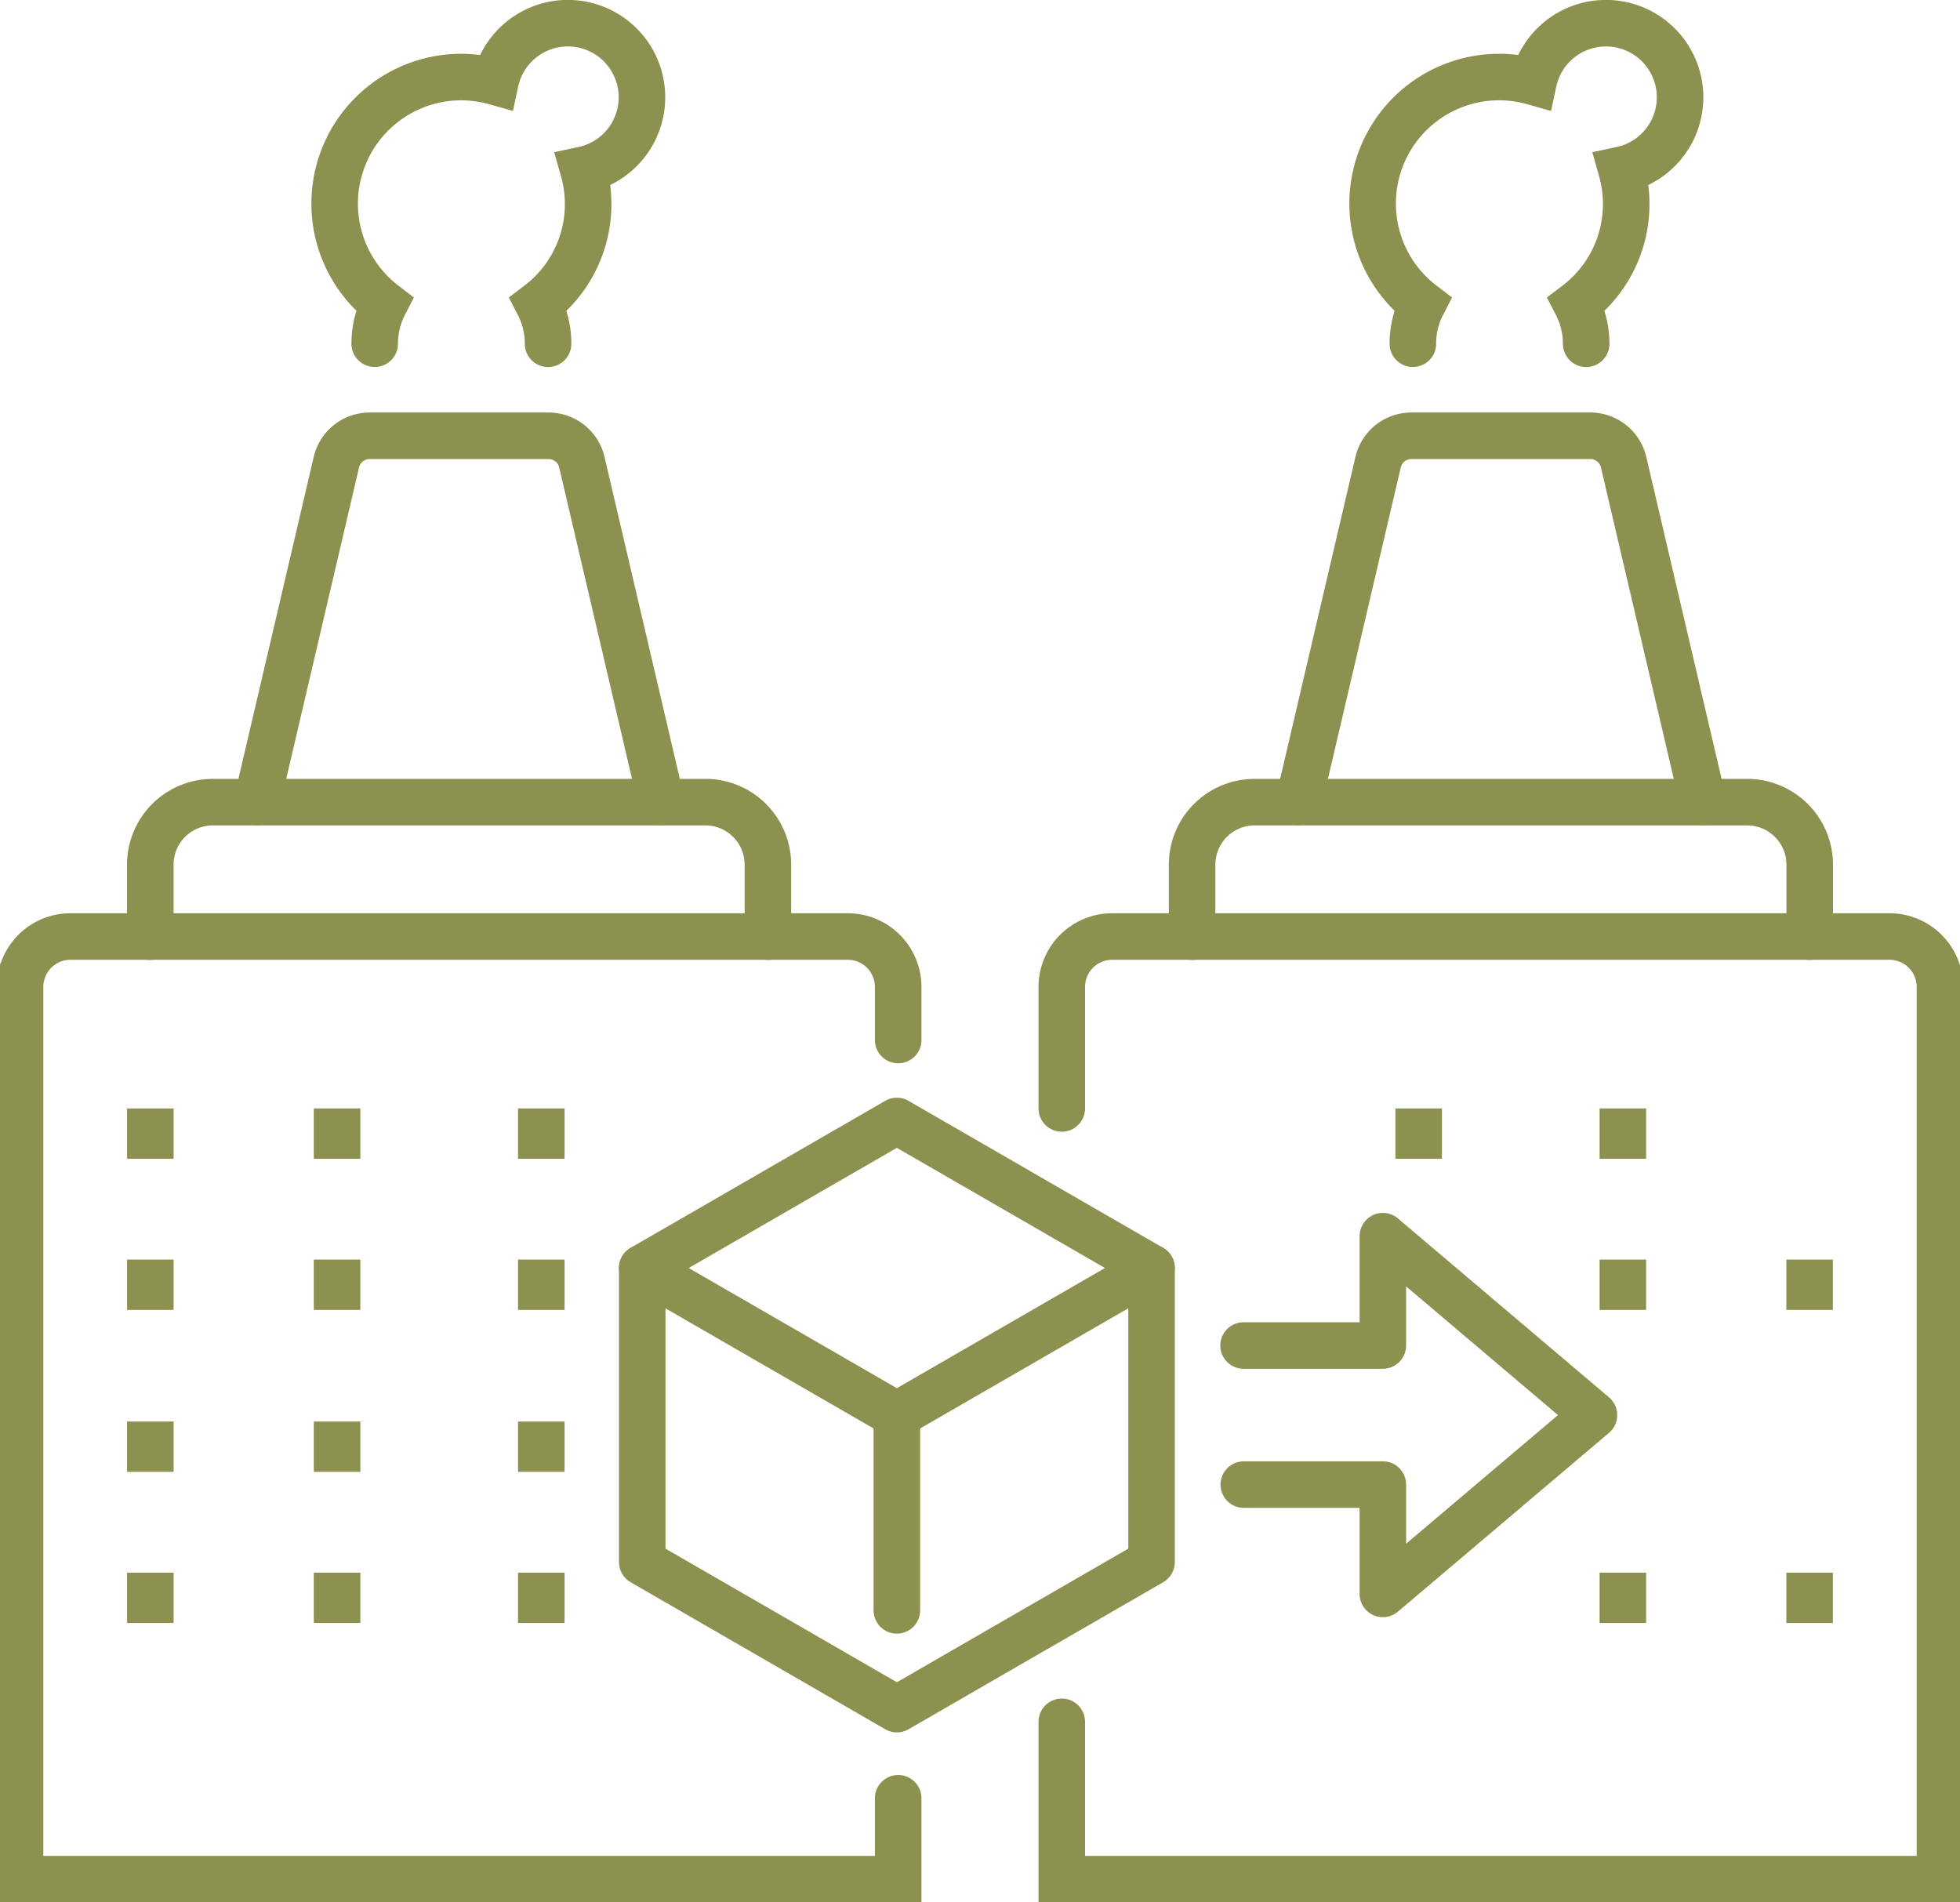
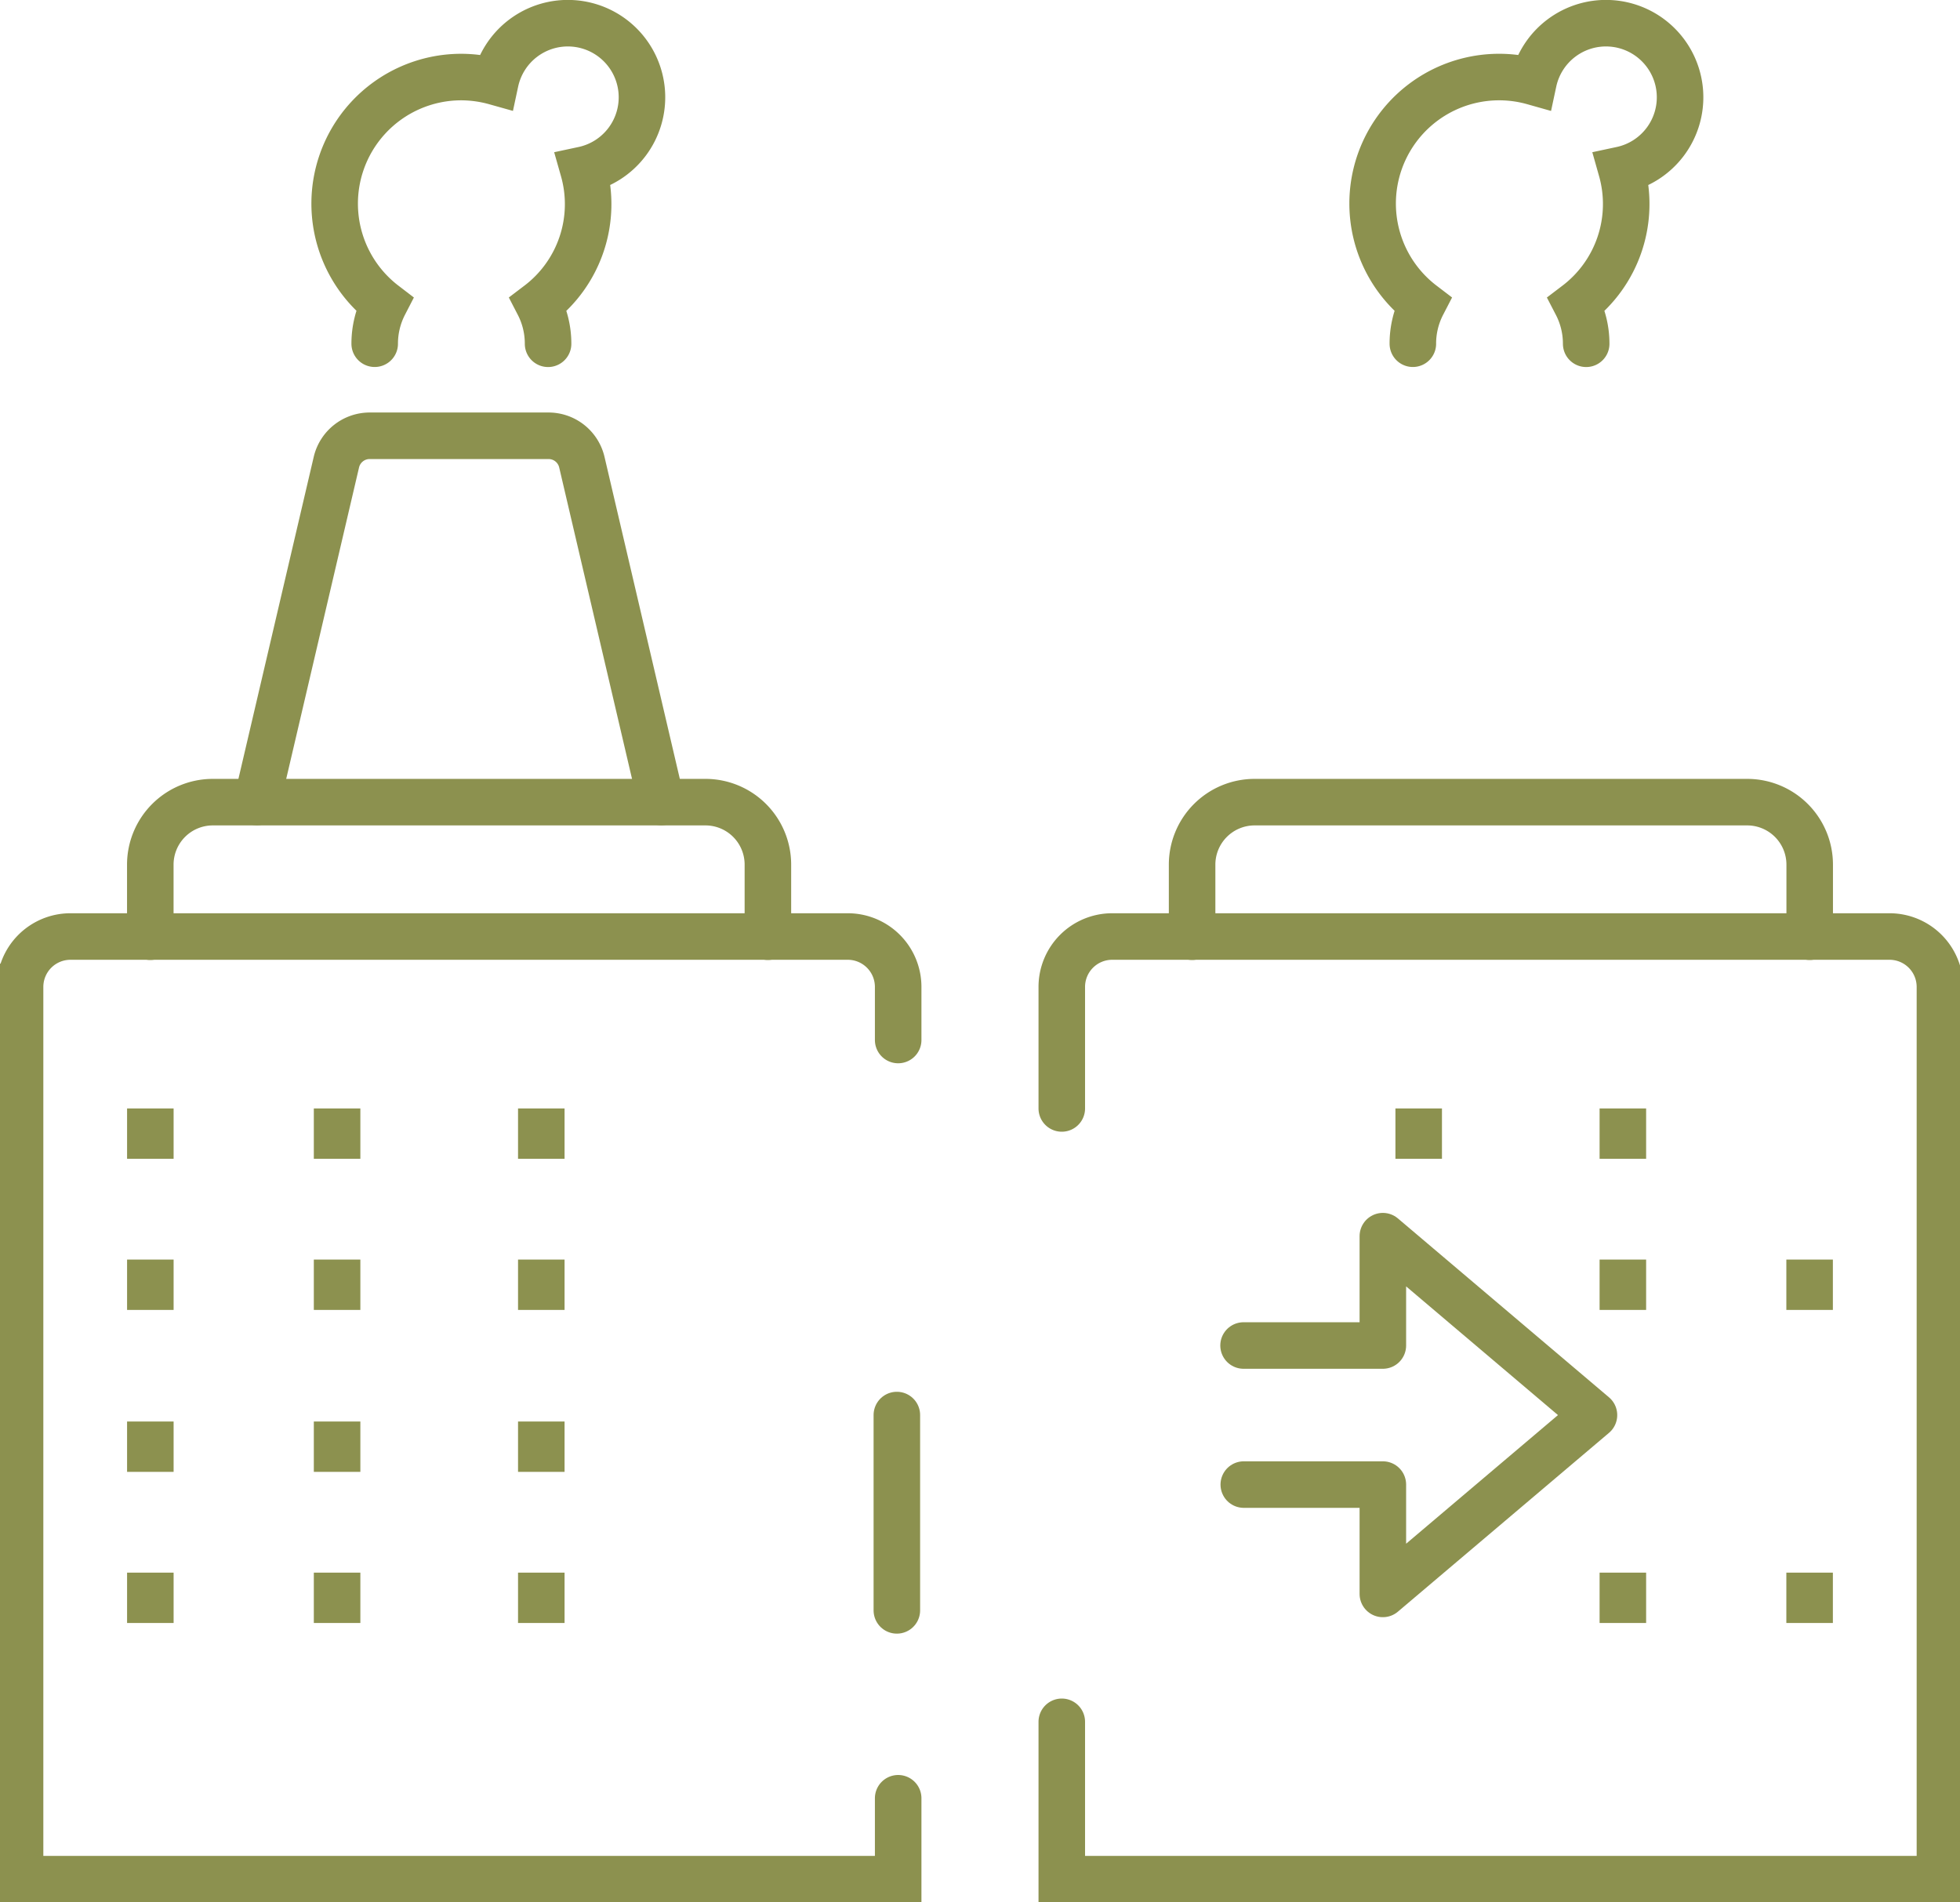
<svg xmlns="http://www.w3.org/2000/svg" preserveAspectRatio="xMidYMid slice" width="34px" height="33px" viewBox="0 0 44.709 43.253">
  <g id="Gruppe_11234" data-name="Gruppe 11234" transform="translate(-1074.486 -1809.403)">
    <g id="Gruppe_11227" data-name="Gruppe 11227">
      <line id="Linie_4585" data-name="Linie 4585" y1="1.145" transform="translate(1111.457 1838.041)" fill="none" stroke="#8c914f" stroke-miterlimit="10" stroke-width="1.058" />
      <line id="Linie_4586" data-name="Linie 4586" y1="1.145" transform="translate(1115.703 1838.041)" fill="none" stroke="#8c914f" stroke-miterlimit="10" stroke-width="1.058" />
      <line id="Linie_4587" data-name="Linie 4587" y1="1.145" transform="translate(1111.457 1834.605)" fill="none" stroke="#8c914f" stroke-miterlimit="10" stroke-width="1.058" />
      <line id="Linie_4588" data-name="Linie 4588" y1="1.145" transform="translate(1106.815 1834.605)" fill="none" stroke="#8c914f" stroke-miterlimit="10" stroke-width="1.058" />
    </g>
    <g id="Gruppe_11228" data-name="Gruppe 11228">
      <line id="Linie_4589" data-name="Linie 4589" y1="1.145" transform="translate(1111.457 1845.159)" fill="none" stroke="#8c914f" stroke-miterlimit="10" stroke-width="1.058" />
      <line id="Linie_4590" data-name="Linie 4590" y1="1.145" transform="translate(1115.703 1845.159)" fill="none" stroke="#8c914f" stroke-miterlimit="10" stroke-width="1.058" />
    </g>
    <path id="Pfad_10698" data-name="Pfad 10698" d="M1106.682,1817.218a1.95,1.95,0,0,1,.218-.9,2.876,2.876,0,0,1,2.525-5.055,1.685,1.685,0,1,1,2,2,2.861,2.861,0,0,1-1.021,3.056,1.951,1.951,0,0,1,.219.9" fill="none" stroke="#8c914f" stroke-linecap="round" stroke-miterlimit="10" stroke-width="1.058" />
-     <path id="Pfad_10699" data-name="Pfad 10699" d="M1113.281,1827.637l-1.807-7.726a.777.777,0,0,0-.757-.6h-4.068a.777.777,0,0,0-.757.6l-1.807,7.726" fill="none" stroke="#8c914f" stroke-linecap="round" stroke-miterlimit="10" stroke-width="1.058" />
    <path id="Pfad_10700" data-name="Pfad 10700" d="M1098.7,1848.551v3.577h19.966v-20.286a1.146,1.146,0,0,0-1.147-1.146h-17.672a1.146,1.146,0,0,0-1.147,1.146v2.763" fill="none" stroke="#8c914f" stroke-linecap="round" stroke-miterlimit="10" stroke-width="1.058" />
    <path id="Pfad_10701" data-name="Pfad 10701" d="M1101.663,1830.7v-1.639a1.421,1.421,0,0,1,1.421-1.42h11.2a1.421,1.421,0,0,1,1.421,1.42v1.639" fill="none" stroke="#8c914f" stroke-linecap="round" stroke-miterlimit="10" stroke-width="1.058" />
    <g id="Gruppe_11229" data-name="Gruppe 11229">
      <line id="Linie_4591" data-name="Linie 4591" y1="1.145" transform="translate(1082.223 1838.041)" fill="none" stroke="#8c914f" stroke-miterlimit="10" stroke-width="1.058" />
      <line id="Linie_4592" data-name="Linie 4592" y1="1.145" transform="translate(1077.977 1838.041)" fill="none" stroke="#8c914f" stroke-miterlimit="10" stroke-width="1.058" />
      <line id="Linie_4593" data-name="Linie 4593" y1="1.145" transform="translate(1082.223 1834.605)" fill="none" stroke="#8c914f" stroke-miterlimit="10" stroke-width="1.058" />
      <line id="Linie_4594" data-name="Linie 4594" y1="1.145" transform="translate(1086.866 1838.041)" fill="none" stroke="#8c914f" stroke-miterlimit="10" stroke-width="1.058" />
      <line id="Linie_4595" data-name="Linie 4595" y1="1.145" transform="translate(1086.866 1834.605)" fill="none" stroke="#8c914f" stroke-miterlimit="10" stroke-width="1.058" />
    </g>
    <g id="Gruppe_11230" data-name="Gruppe 11230">
      <line id="Linie_4596" data-name="Linie 4596" y1="1.145" transform="translate(1077.977 1834.605)" fill="none" stroke="#8c914f" stroke-miterlimit="10" stroke-width="1.058" />
    </g>
    <g id="Gruppe_11231" data-name="Gruppe 11231">
      <line id="Linie_4597" data-name="Linie 4597" y1="1.145" transform="translate(1082.223 1845.159)" fill="none" stroke="#8c914f" stroke-miterlimit="10" stroke-width="1.058" />
      <line id="Linie_4598" data-name="Linie 4598" y1="1.145" transform="translate(1077.977 1845.159)" fill="none" stroke="#8c914f" stroke-miterlimit="10" stroke-width="1.058" />
      <line id="Linie_4599" data-name="Linie 4599" y1="1.145" transform="translate(1082.223 1841.723)" fill="none" stroke="#8c914f" stroke-miterlimit="10" stroke-width="1.058" />
      <line id="Linie_4600" data-name="Linie 4600" y1="1.145" transform="translate(1086.866 1845.159)" fill="none" stroke="#8c914f" stroke-miterlimit="10" stroke-width="1.058" />
      <line id="Linie_4601" data-name="Linie 4601" y1="1.145" transform="translate(1086.866 1841.723)" fill="none" stroke="#8c914f" stroke-miterlimit="10" stroke-width="1.058" />
    </g>
    <g id="Gruppe_11232" data-name="Gruppe 11232">
      <line id="Linie_4602" data-name="Linie 4602" y1="1.145" transform="translate(1077.977 1841.723)" fill="none" stroke="#8c914f" stroke-miterlimit="10" stroke-width="1.058" />
    </g>
    <path id="Pfad_10702" data-name="Pfad 10702" d="M1083.078,1817.218a1.962,1.962,0,0,1,.218-.9,2.878,2.878,0,0,1,1.752-5.163,2.906,2.906,0,0,1,.774.108,1.685,1.685,0,1,1,2,2,2.856,2.856,0,0,1-1.02,3.056,1.951,1.951,0,0,1,.218.9" fill="none" stroke="#8c914f" stroke-linecap="round" stroke-miterlimit="10" stroke-width="1.058" />
    <path id="Pfad_10703" data-name="Pfad 10703" d="M1080.4,1827.637l1.807-7.726a.777.777,0,0,1,.757-.6h4.067a.777.777,0,0,1,.757.6l1.807,7.726" fill="none" stroke="#8c914f" stroke-linecap="round" stroke-miterlimit="10" stroke-width="1.058" />
    <path id="Pfad_10704" data-name="Pfad 10704" d="M1094.98,1850.289v1.839h-19.965v-20.286a1.146,1.146,0,0,1,1.146-1.146h17.673a1.146,1.146,0,0,1,1.146,1.146v1.207" fill="none" stroke="#8c914f" stroke-linecap="round" stroke-miterlimit="10" stroke-width="1.058" />
    <path id="Pfad_10705" data-name="Pfad 10705" d="M1092.018,1830.7v-1.639a1.42,1.42,0,0,0-1.421-1.42h-11.2a1.421,1.421,0,0,0-1.421,1.42v1.639" fill="none" stroke="#8c914f" stroke-linecap="round" stroke-miterlimit="10" stroke-width="1.058" />
    <path id="Pfad_10706" data-name="Pfad 10706" d="M1102.833,1839.995H1106v-2.486l4.8,4.068-4.8,4.066v-2.486h-3.162" fill="none" stroke="#8c914f" stroke-linecap="round" stroke-linejoin="round" stroke-width="1.058" />
    <g id="Gruppe_11233" data-name="Gruppe 11233">
-       <path id="Pfad_10707" data-name="Pfad 10707" d="M1094.95,1841.576l-5.79-3.343,5.79-3.343,5.79,3.343Z" fill="none" stroke="#8c914f" stroke-linecap="round" stroke-linejoin="round" stroke-width="1.058" />
-       <path id="Pfad_10708" data-name="Pfad 10708" d="M1100.741,1838.233v6.686l-5.79,3.343-5.79-3.343v-6.686" fill="none" stroke="#8c914f" stroke-linecap="round" stroke-linejoin="round" stroke-width="1.058" />
      <line id="Linie_4603" data-name="Linie 4603" y2="4.441" transform="translate(1094.95 1841.576)" fill="none" stroke="#8c914f" stroke-linecap="round" stroke-linejoin="round" stroke-width="1.058" />
    </g>
  </g>
</svg>